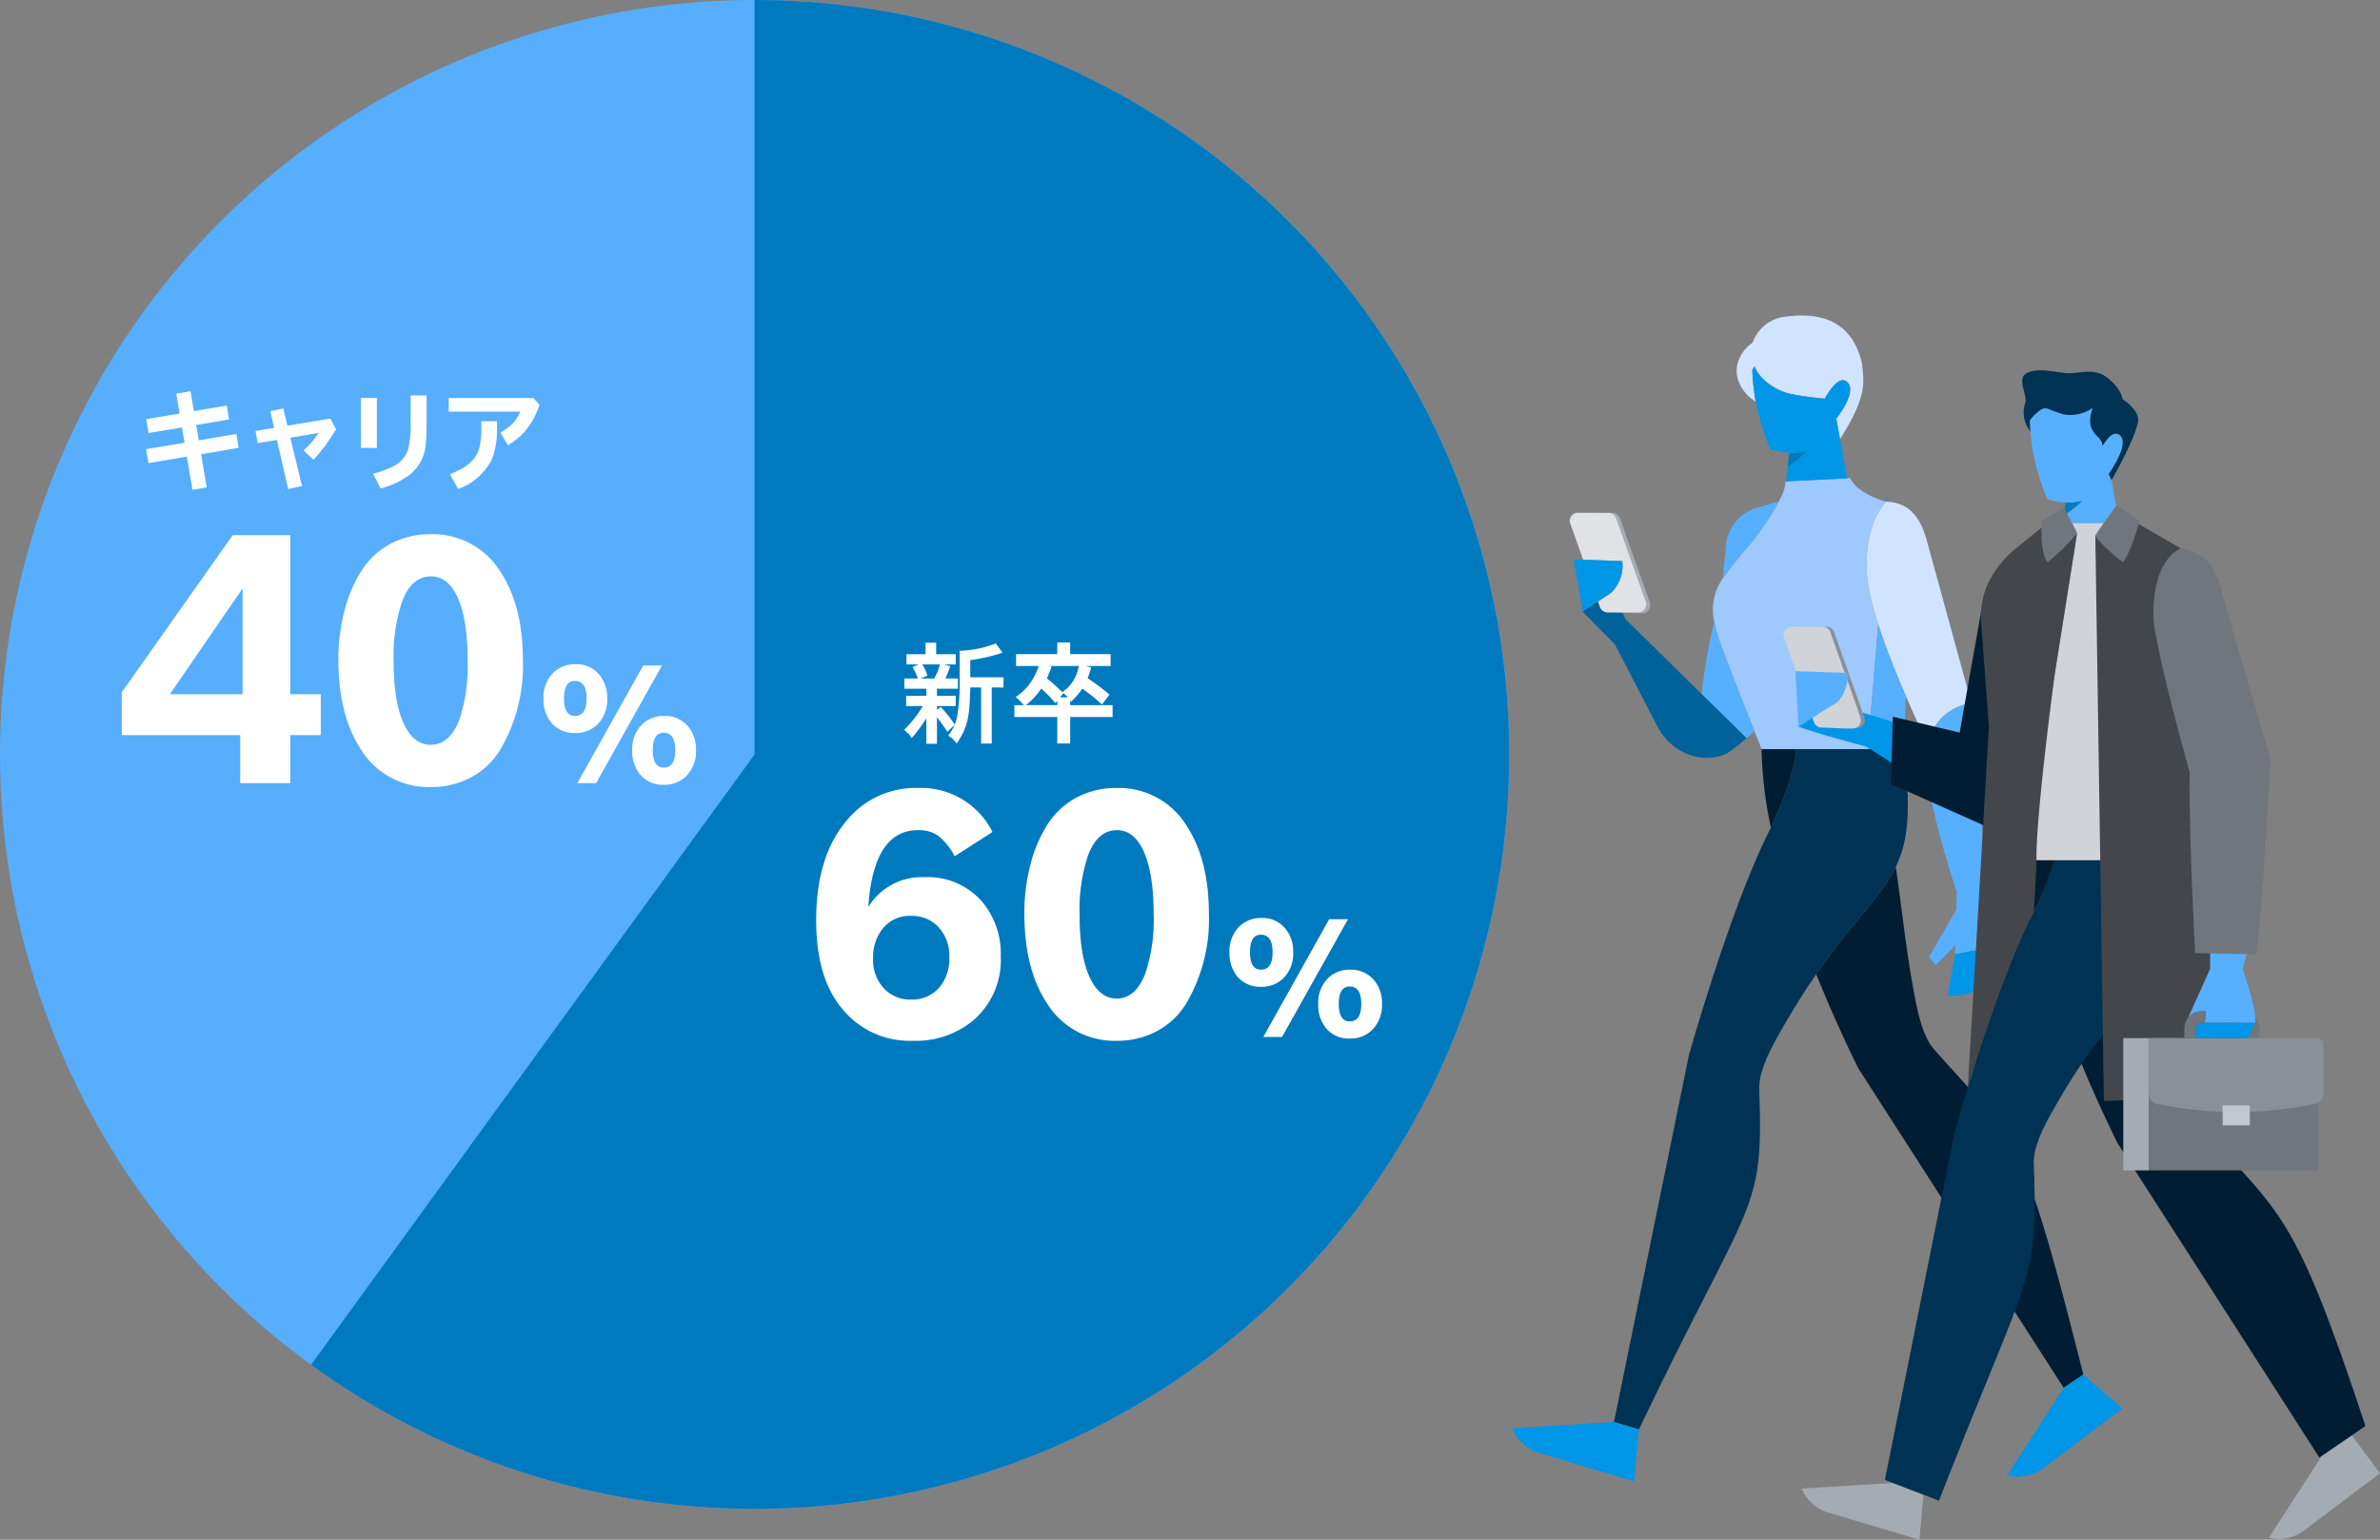
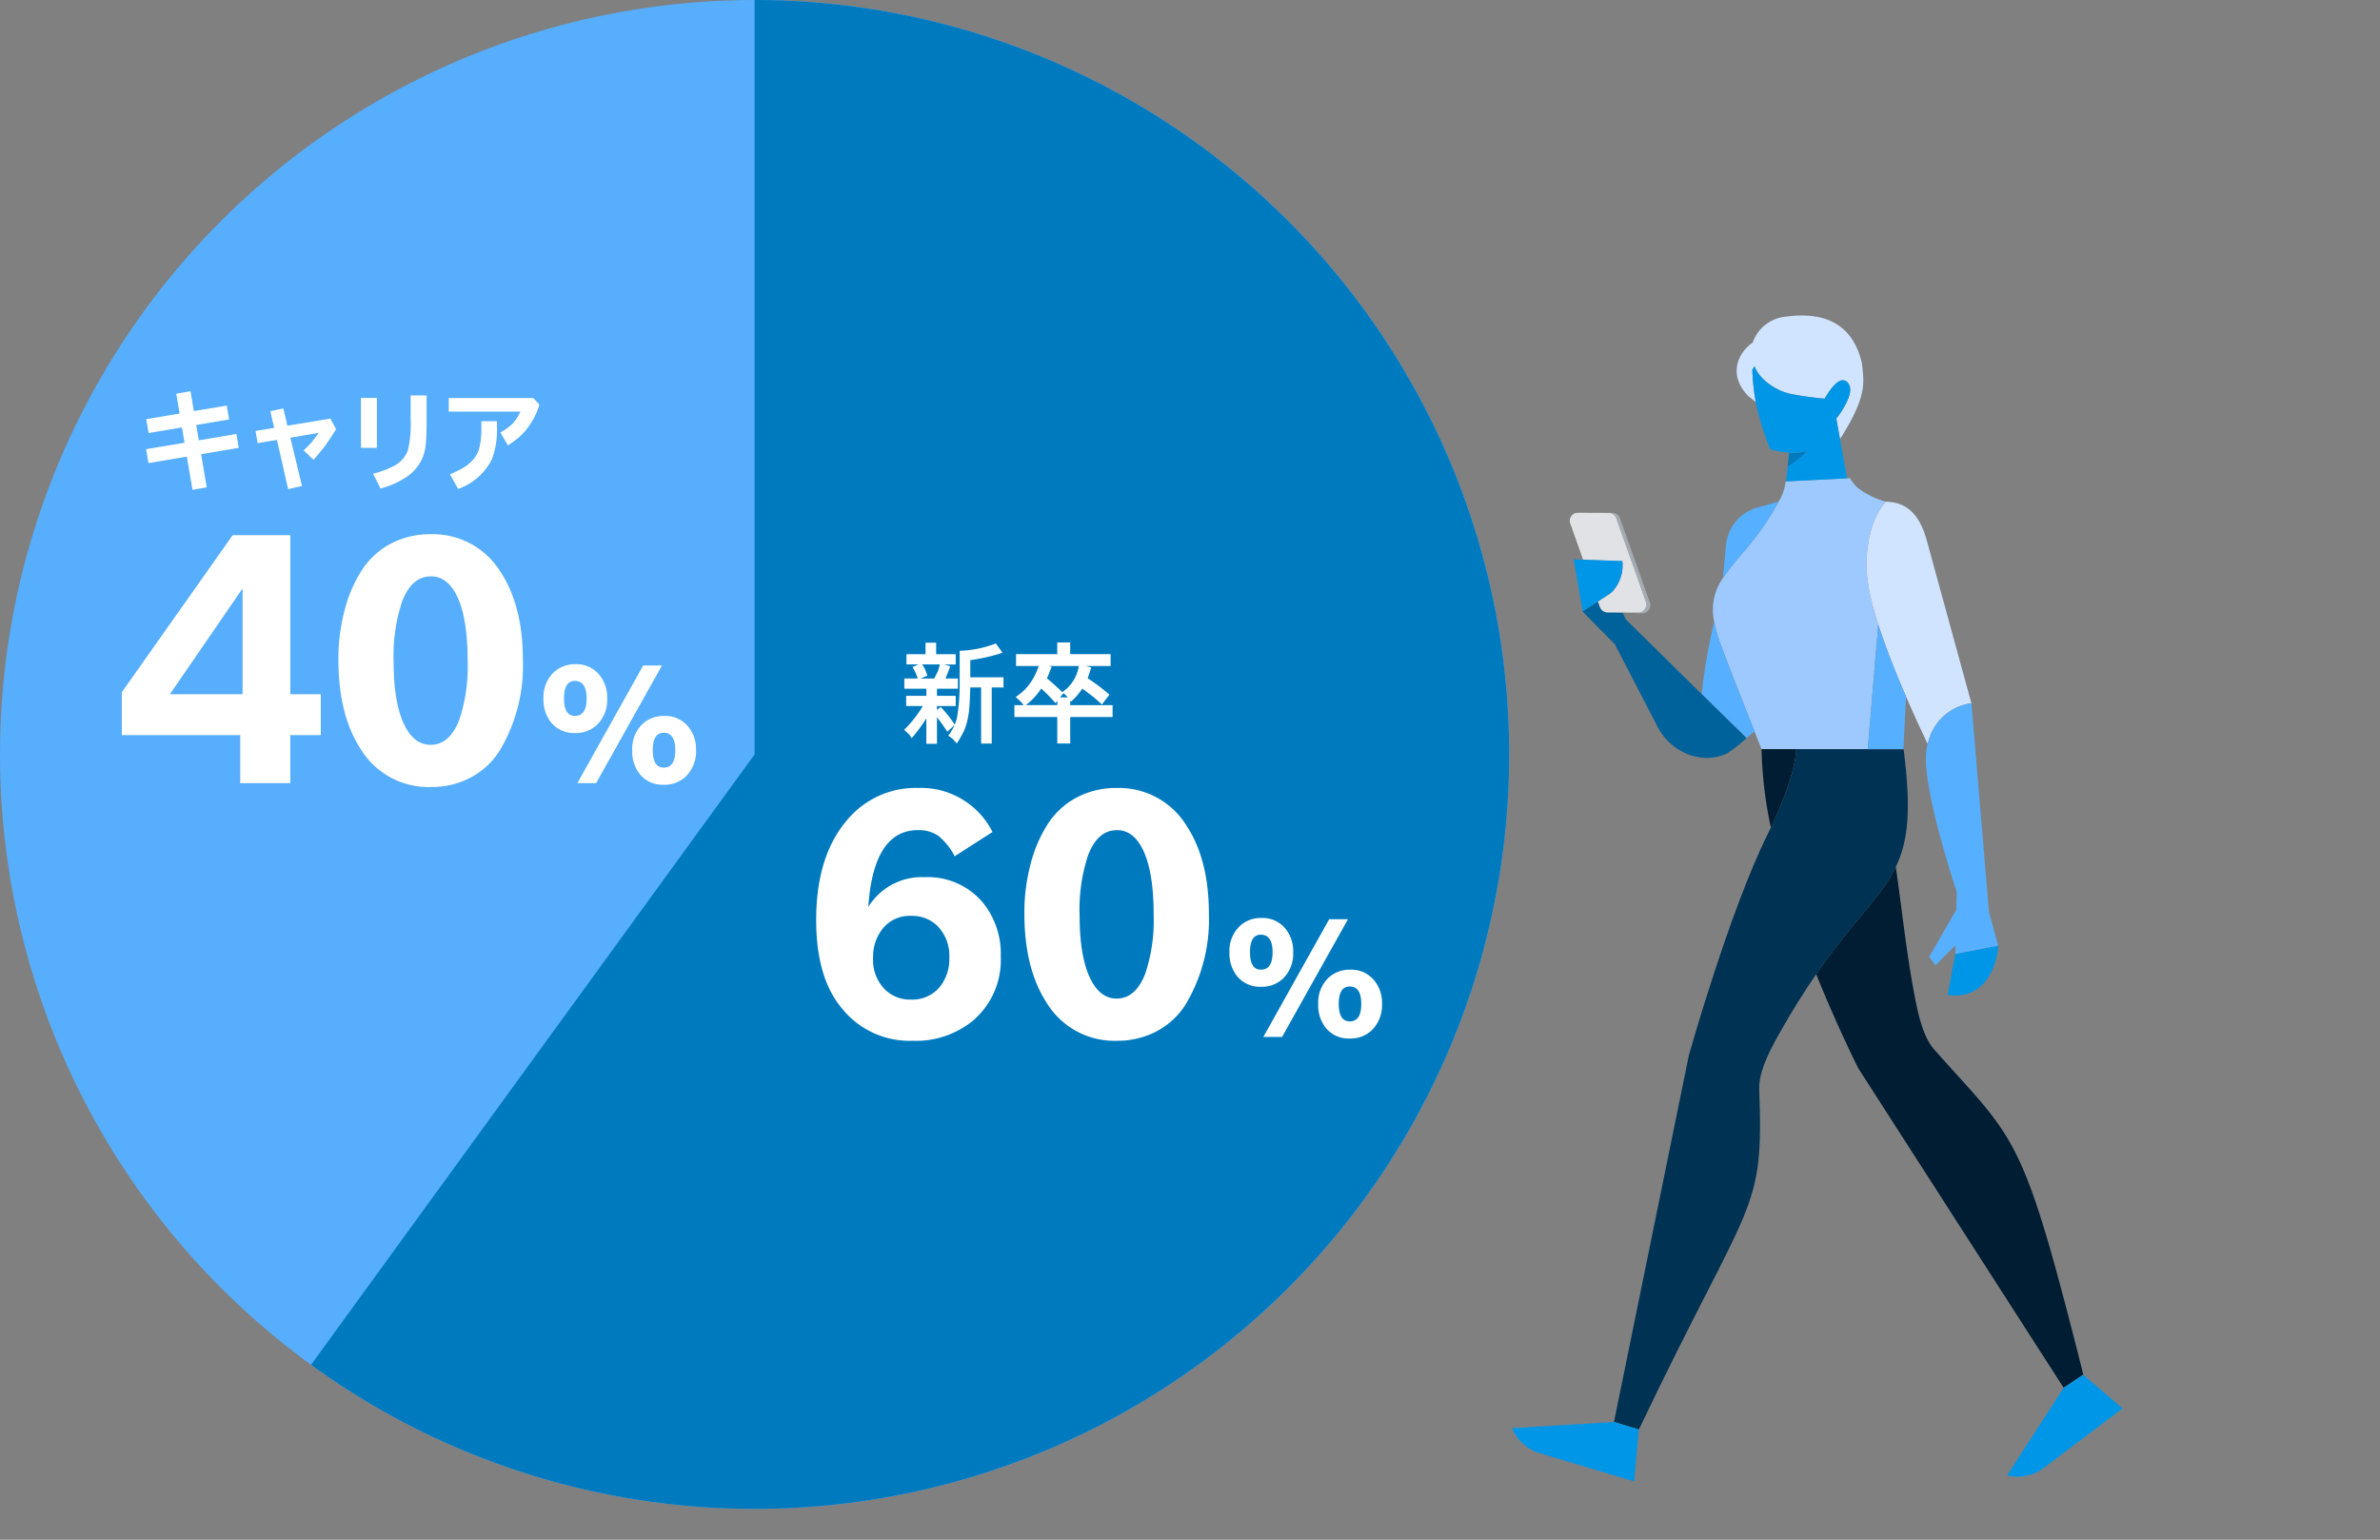
<svg xmlns="http://www.w3.org/2000/svg" width="346.944" height="224.501" viewBox="0 0 346.944 224.501">
  <rect x="0" y="0" width="346.944" height="224.501" fill="#808080" stroke="none" />
  <defs>
    <clipPath id="clip-path">
      <rect id="長方形_1099" data-name="長方形 1099" width="89.004" height="170" fill="none" />
    </clipPath>
    <clipPath id="clip-path-2">
-       <rect id="長方形_703" data-name="長方形 703" width="86.944" height="170.5" fill="none" />
-     </clipPath>
+       </clipPath>
  </defs>
  <g id="グループ_10426" data-name="グループ 10426" transform="translate(-180 -187.109)">
    <g id="グループ_9700" data-name="グループ 9700" transform="translate(179.807 186.809)">
      <g id="グループ_10492" data-name="グループ 10492" transform="translate(-1248.807 -3862.699)">
        <circle id="楕円形_23" data-name="楕円形 23" cx="110" cy="110" r="110" transform="translate(1249 3863)" fill="#56aefd" />
        <path id="パス_3627" data-name="パス 3627" d="M297.638,310.945v110l-64.657,88.992a110,110,0,1,0,64.657-198.992Z" transform="translate(1061.362 3552.055)" fill="#007abf" />
      </g>
      <g id="グループ_10422" data-name="グループ 10422" transform="translate(220.607 46.303)">
        <g id="グループ_10421" data-name="グループ 10421" transform="translate(0 -0.001)" clip-path="url(#clip-path)">
          <path id="パス_3616" data-name="パス 3616" d="M236.622,116.527h0c-.068.658-.152,1.349-.219,2.04a14.03,14.03,0,0,0,2.839-2.278A8.459,8.459,0,0,1,236.622,116.527Z" transform="translate(-196.217 -96.522)" fill="#007bc0" />
          <path id="パス_3617" data-name="パス 3617" d="M193.382,140.9c-1.02-1.071-1.037-1.377-1.037-1.377l-.452.023-8.905.45-.059,0a6.787,6.787,0,0,1-1,2.907l-.018.035a40.31,40.31,0,0,1-5.115,7.342,48.258,48.258,0,0,0-3.009,3.818l-.016.024a7.971,7.971,0,0,0-1.258,6.306l.005.027,0-.017a20.879,20.879,0,0,0,.952,3.349c1.734,4.709,4.93,12.647,4.93,12.647l-.013.011q.515,1.3,1.033,2.59H194.9l1.531-18.176a45.62,45.62,0,0,1-1.278-4.734l0-.013q-.136-.664-.227-1.281-.038-.254-.069-.51t-.055-.512a19.244,19.244,0,0,1,.51-6.461,11.55,11.55,0,0,1,2-4.16c.064-.081.127-.161.193-.241h0a12.41,12.41,0,0,1-4.126-2.05Z" transform="translate(-143.042 -115.81)" fill="#9dc9ff" />
          <path id="パス_3618" data-name="パス 3618" d="M215.353,383.412l0,0c3.763-7.9,3.706-11.4,3.706-11.423h-5.066a60.688,60.688,0,0,0,1.358,11.427ZM239.2,415.825c-1.5-1.683-2.244-4.471-2.89-7.853-1.256-6.569-1.9-13.086-2.75-18.825l0,.008c-2.141,4.417-6.149,7.731-11.6,15.643,3.142,7.792,6.145,13.73,6.145,13.73l29.917,46.559,2.873-1.921C251.953,427.639,251.255,429.373,239.2,415.825Z" transform="translate(-177.618 -308.753)" fill="#001d33" />
          <path id="パス_3619" data-name="パス 3619" d="M129.655,371.99H114.016c0,.021.057,3.524-3.706,11.423l0,0c-.17.339-.322.695-.508,1.051-5.575,11.287-11.44,32.127-11.44,32.127l-10.924,53.5,3.614,1.086,0,.033h0c16.438-34.439,18.223-31.243,17.559-49.618-.085-2.244,1.1-4.9,2.788-7.9,1.972-3.519,3.808-6.425,5.507-8.873l.009-.013c5.452-7.912,9.461-11.226,11.6-15.643l0-.008C130.335,385.4,130.793,380.84,129.655,371.99Z" transform="translate(-72.574 -308.757)" fill="#003253" />
          <path id="パス_3620" data-name="パス 3620" d="M63.506,547.7c7,.9,7.377-7.207,7.377-7.207l-6.272,1.224Zm-48.65,62.248L0,610.847l.017.051a6.356,6.356,0,0,0,4.012,3.6l13.786,4.114.66-7.548,0-.033-3.614-1.086Zm68.419-6.884L80.4,604.982l-8.227,12.749.051.017a6.328,6.328,0,0,0,5.287-1.1L89,607.974Z" transform="translate(0 -448.615)" fill="#0096e8" />
          <path id="パス_3621" data-name="パス 3621" d="M210.931,7.034c-1.139-5-4.522-7.768-11.117-6.867a5.66,5.66,0,0,0-4.828,3.774l-.034.034C193,5.3,191.2,8.581,194.408,11.811l1.031.787c0-.019-.007-.038-.011-.057a30.271,30.271,0,0,1-.493-4.641l.323-.493c.646,1.785,2.907,3.5,5.2,4.012a44.457,44.457,0,0,0,4.93.7l.085.017c.7-1.224,2.244-3.57,3.349-2.363a1.481,1.481,0,0,1,.374,1.071,3.294,3.294,0,0,1-.154.9c0,.015-.01.031-.015.046q-.037.119-.08.238c0,.014-.011.027-.016.041a12.487,12.487,0,0,1-1.758,2.959l.527,2.941.01.053c4.2-6.549,3.407-8.52,3.22-10.983ZM220.3,32.566c-1.071-3.655-2.89-5.355-5.931-5.423h0c-.066.079-.13.16-.193.241a11.546,11.546,0,0,0-2,4.16,19.236,19.236,0,0,0-.51,6.461c.015.166.034.338.055.512q.016.13.034.263c.011.081.023.164.035.247q.092.616.227,1.281l0,.013a45.647,45.647,0,0,0,1.278,4.734l0,.01c.048.149.1.3.147.449.041.125.082.25.124.376q.043.129.087.257c1.046,3.089,2.374,6.378,3.689,9.41,1.12,2.582,2.229,4.977,3.146,6.9h0l0-.01a.855.855,0,0,1,.039-.147l.015-.04c.015-.062.032-.125.049-.188a7.323,7.323,0,0,1,.27-.8,7.483,7.483,0,0,1,6-4.737h.009Z" transform="translate(-159.902 0.002)" fill="#d1e4ff" />
          <path id="パス_3622" data-name="パス 3622" d="M205.807,224.376l-1.343-4.93-2.409-28.733-.136-1.626,0-.051h-.009a7.484,7.484,0,0,0-6,4.737q-.151.394-.27.8c-.017.063-.034.126-.049.188l-.015.04c-.013.049-.026.1-.039.147l0,.01h0l-.009.035q-.086.342-.15.689c-.918,5.117,4.4,20.874,4.4,20.874l-.068,2.573-3.96,6.895.935,1.224,2.89-2.917-.034,1.269Zm-39.64-58.713-.486,5.134c.78-1.182,1.811-2.366,3.009-3.818a40.319,40.319,0,0,0,5.115-7.342l-2.794.791A6.308,6.308,0,0,0,166.167,165.663Zm22.441,12.73c-.042-.126-.083-.251-.124-.376-.049-.15-.1-.3-.147-.449l0-.01L186.8,195.734H192l.377-7.647v-.026c-1.314-3.032-2.642-6.321-3.689-9.41Zm-23.24,2.093a20.879,20.879,0,0,1-.952-3.349l0,.017a84.828,84.828,0,0,0-1.836,10.536l0,0,6.544,6.425,1.16-.975.013-.011s-3.2-7.938-4.93-12.647Z" transform="translate(-134.941 -132.501)" fill="#56b0ff" />
          <path id="パス_3623" data-name="パス 3623" d="M84.4,265.159l-6.544-6.425,0,0L66.789,247.837l-.451-.969-1.308-.049h-.91a1.2,1.2,0,0,1-1.088-.782l-.288-.81-2.228,1.456-.017.017,4.709,4.777,6.272,12.12c1.921,3.621,6.34,5.525,10.063,3.808a21.994,21.994,0,0,0,2.856-2.244Z" transform="translate(-50.216 -203.541)" fill="#00629a" />
          <path id="パス_3624" data-name="パス 3624" d="M89.129,182.308,84.761,170a1.194,1.194,0,0,0-1.1-.782h-.487a1.193,1.193,0,0,1,1.042.777l4.335,12.2a.782.782,0,0,1,.051.391,1.183,1.183,0,0,1-1.173,1.156l-2.29-.01-1.288-.006,1.308.049,2.854.107a1.175,1.175,0,0,0,1.173-1.173A.823.823,0,0,0,89.129,182.308Z" transform="translate(-69.032 -140.454)" fill="#a4abb3" />
          <path id="パス_3625" data-name="パス 3625" d="M60.6,182.1l-4.335-12.2a1.185,1.185,0,0,0-.756-.719l-.02-.006a1.178,1.178,0,0,0-.145-.034l-.034,0c-.029,0-.058-.01-.087-.013s-.031,0-.046,0h-.51l-3.995-.017a1.183,1.183,0,0,0-1.173,1.156,1,1,0,0,0,.068.391l1.888,5.315,2.193.074,3.519.119a5.579,5.579,0,0,1-1.414,4.4,3.591,3.591,0,0,1-.49.408l-1.647,1.077.288.81a1.2,1.2,0,0,0,1.088.782h.91l1.288.006,2.29.01a1.183,1.183,0,0,0,1.173-1.156A.78.78,0,0,0,60.6,182.1Z" transform="translate(-41.083 -140.35)" fill="#e0e2e5" />
          <path id="パス_3626" data-name="パス 3626" d="M92.824,45.953c-1.1-1.207-2.652,1.139-3.349,2.363l-.085-.017a44.459,44.459,0,0,1-4.93-.7c-2.295-.51-4.556-2.227-5.2-4.012l-.323.493a30.246,30.246,0,0,0,.493,4.641c0,.019.007.038.011.057.1.559.232,1.119.38,1.694a36.935,36.935,0,0,0,1.734,5.219,11.71,11.71,0,0,0,2.752.493h0a8.458,8.458,0,0,0,2.618-.238,14.029,14.029,0,0,1-2.839,2.278c-.081.745-.163,1.477-.239,2.146l8.906-.45L91.712,54.2l-.01-.053-.527-2.941a12.474,12.474,0,0,0,1.758-2.959l.016-.041c.029-.08.055-.159.08-.238,0-.015.01-.031.015-.046a3.293,3.293,0,0,0,.154-.9,1.483,1.483,0,0,0-.374-1.072ZM56.465,71.859l-2.193-.074-1.333-.045-.045,0L54.2,79.321l2.228-1.456,1.647-1.077a3.591,3.591,0,0,0,.49-.408,5.577,5.577,0,0,0,1.414-4.4Z" transform="translate(-43.903 -36.18)" fill="#0096e8" />
        </g>
      </g>
      <g id="グループ_9702" data-name="グループ 9702" transform="translate(-1.807 -161.698)">
        <g id="グループ_9701" data-name="グループ 9701" transform="translate(262 216)" clip-path="url(#clip-path-2)">
          <path id="パス_1552" data-name="パス 1552" d="M176.419,84.028a13.868,13.868,0,0,0,2.54-2.011,21.817,21.817,0,0,1-2.489.232c-.067.6-.137,1.227-.188,1.856l.137-.067Z" transform="translate(-135.39 -62.992)" fill="#007bc0" />
          <path id="パス_1553" data-name="パス 1553" d="M32.705,210.829,18.746,206.5l-6.377-2.591L9.4,208.572s2.849.97,5.389,1.67,4.618,1.278,4.618,1.278,12.222,8.047,16.451,10.227l.255-7.33-3.41-3.579Z" transform="translate(-7.221 -156.607)" fill="#0096e8" />
          <path id="パス_1554" data-name="パス 1554" d="M17.426,174.366l-4.407-12.445a1.174,1.174,0,0,0-1.109-.784H7.352l3.99.016a1.2,1.2,0,0,1,1.106.784l4.407,12.429a1.2,1.2,0,0,1-.733,1.517,1,1,0,0,1-.392.067h.58a1.188,1.188,0,0,0,1.195-1.181v-.012a1.052,1.052,0,0,0-.079-.392m-5.676,1.447,2.693.137-2.693-.137" transform="translate(-5.647 -123.758)" fill="#8a9097" />
          <path id="パス_1555" data-name="パス 1555" d="M11.2,174.42,6.792,161.991a1.16,1.16,0,0,0-1.106-.784H1.176A1.178,1.178,0,0,0,0,162.383a1.056,1.056,0,0,0,.067.4l4.366,12.327a1.174,1.174,0,0,0,1.09.784H6.1l2.709.135h1.28a1.2,1.2,0,0,0,1.192-1.192,2.29,2.29,0,0,0-.086-.408Z" transform="translate(0 -123.812)" fill="#d0d4d8" />
          <path id="パス_1556" data-name="パス 1556" d="M7.482,189.077l7.569.255c.232,1.552-.682,4.143-2.148,4.672l-4.978,3.178-.443-8.1Z" transform="translate(-5.746 -145.217)" fill="#56b0ff" fill-rule="evenodd" />
          <path id="パス_1557" data-name="パス 1557" d="M84.746,170.516l-2.139,12.5-15.145-6.757.281-9.8,9.74,2.308,3.152-17.792Z" transform="translate(-51.813 -115.955)" fill="#001d33" />
          <path id="パス_1558" data-name="パス 1558" d="M268.977,403.957a5.72,5.72,0,0,1,.056,1.431h-1.19a.823.823,0,0,1,.823.823V407.6h1.7v-1.392A2.528,2.528,0,0,0,268.977,403.957Z" transform="translate(-200.996 -310.252)" fill="#71767c" />
          <path id="パス_1559" data-name="パス 1559" d="M272.063,404.506h-7.321l.165-1.689h5.975a2.514,2.514,0,0,1,1.132.269,5.521,5.521,0,0,1,.049,1.42" transform="translate(-203.33 -309.377)" fill="#71767c" />
          <path id="パス_1560" data-name="パス 1560" d="M91.565,669.347,87.2,672.33l-7.725,11.951.051.016a6.07,6.07,0,0,0,5.08-1.058l11.063-8.351-4.108-5.539Zm-80.2,7.757.016.051a6.056,6.056,0,0,0,3.869,3.459l13.28,3.967.58-6.562L24.642,676.3l-13.28.819V677.1" transform="translate(-8.726 -514.08)" fill="#a4abb3" />
          <path id="パス_1561" data-name="パス 1561" d="M199.258,380.87c-10.466-31.691-12.308-30.62-24.071-43.83-1.431-1.624-2.164-4.312-2.784-7.569-1.055-5.523-1.856-11.011-2.784-16.006-2.626,3.614-6.727,7.04-11.782,14.507,2.784,6.715,5.287,11.659,5.287,11.659l29.418,45.841.561-.392,4.366-2.983ZM149,295.685c.035,1.348.833,4.806,1.907,10.227,2.965-5.825,3.454-9.109,3.528-10.415h-4.825Z" transform="translate(-114.438 -226.951)" fill="#001d33" />
          <path id="パス_1562" data-name="パス 1562" d="M104.119,101.252c-2.624,3.614-6.715,7.043-11.779,14.507-1.364,2.013-2.784,4.3-4.277,6.973-1.624,2.9-2.763,5.44-2.677,7.6.631,17.678-.6,15.224-13.825,49.112l-2.3-.886-4.468-1.721-1.109-.427,10.195-50.894s.719-2.552,1.884-6.314c1.413-4.565,2.827-11.209,5.078-17.012a88.871,88.871,0,0,1,4.547-8.6c2.784-5.832,3.391-9.156,3.528-10.418h17.968C108.159,93.122,107.051,97.3,104.119,101.252ZM84.83,21.885a.06.06,0,0,1,.019-.051,2.932,2.932,0,0,0-.232.29,6.841,6.841,0,0,1-.376-2.846.889.889,0,0,0,.019-.22,4.344,4.344,0,0,0,.663,4.5,14.875,14.875,0,0,1-.086-1.67Z" transform="translate(-48.91 -14.636)" fill="#003253" />
          <path id="パス_1563" data-name="パス 1563" d="M166.876,7.413c.188-1.737-2.285-3.222-2.285-3.222s0-1.329-2.088-3.034S158.14.6,156.241.391s-4.041-.768-5.567,0c-1.431.714-.153,2.8-.169,4.141a.9.9,0,0,1-.019.232,6.883,6.883,0,0,0,.376,2.846s.086-.118.232-.29a7.481,7.481,0,0,1,1.7-1.6c.768-.376,1.141.186,3.222.765a5.526,5.526,0,0,0,4.175-.953c-1.141,3.222.65,3.853,1.211,4.79a1.744,1.744,0,0,1,.232.819c.666-1.127,1.74-2.489,2.607-1.519,1.074,1.178-.784,4.175-1.721,5.542l.427.928c.051,0,3.681-6.444,3.92-8.678Z" transform="translate(-115.201 0)" fill="#003253" />
          <path id="パス_1564" data-name="パス 1564" d="M159.794,39.236c-.29,2.552-.6,4.994-.6,4.994h9.411l-1.823-10.074-.427-.928c.928-1.364,2.8-4.366,1.724-5.542-.888-.972-1.962.392-2.61,1.517a1.566,1.566,0,0,0-.232-.817c-.561-.956-2.352-1.568-1.211-4.79a5.59,5.59,0,0,1-4.175.953c-2.088-.564-2.473-1.141-3.222-.768a5.963,5.963,0,0,0-1.726,1.624,12.848,12.848,0,0,0,.072,1.691,26.242,26.242,0,0,0,.784,4.871,33.83,33.83,0,0,0,1.654,4.943,11.508,11.508,0,0,0,2.61.469,8.118,8.118,0,0,0,2.489-.232,13.775,13.775,0,0,1-2.54,2.013Z" transform="translate(-118.967 -18.123)" fill="#56b0ff" />
          <path id="パス_1565" data-name="パス 1565" d="M125.439,103.981a10.569,10.569,0,0,0-1.485,6.326,11,11,0,0,1,1.485-6.326m9.29,13.918L130.4,145.248h12.225L140.64,98.061l5.2-1.654-.494-.29H136.11l-1.243.768,3.085.717Z" transform="translate(-95.174 -73.821)" fill="#d0d4d8" />
          <path id="パス_1566" data-name="パス 1566" d="M128.457,117.845s-2.716,20.158-2.693,27.068c0,1.909-.387,7.794-.387,7.794-.153.322-.325.663-.494,1-3.447,6.991-7.022,17.8-9.13,24.609l.986-16.716,2.088-35.885L117.7,110.48l-.016-.232a11.146,11.146,0,0,1,1.482-6.323,15.026,15.026,0,0,1,3.786-4.366l3.888-3.152,1.754.408,3.087.717ZM148.1,132.25c-.77-2.663-1.71-6.738-2.861-11.441-.736-3.007-1.55-7.046-2.07-9.892s0-8.886,3.6-11.177l.1.016-6.393-3.739-.928.29-5.2,1.624,1.246,82.348,12.034-.443,8.49-.392-1.485-20.986C154.061,158.435,147.958,141.78,148.1,132.25Z" transform="translate(-88.901 -73.744)" fill="#43464a" />
          <path id="パス_1567" data-name="パス 1567" d="M173.94,92.992a24.6,24.6,0,0,1-4.057-3.8c-.07-.1,3.152-4.535,3.152-4.535l3.343,2.32c.016.019-1.246,4.6-2.438,6.017Zm-10.979,0a30.694,30.694,0,0,0,4.3-4.21c.067-.1-1.909-3.711-1.909-3.711l-3.222,1.877c0,.035-.357,4.618.835,6.031Z" transform="translate(-124.479 -65.019)" fill="#71767c" fill-rule="evenodd" />
          <path id="パス_1568" data-name="パス 1568" d="M272.749,287.436c2.011-7.483,3.016-19.91,1.6-27.189l-6.087,2.368c-.086,6.154-.153,14.456-.188,19.673-.016,2.932-.035,4.871-.035,4.871Z" transform="translate(-205.865 -199.878)" fill="#56b0ff" />
          <path id="パス_1569" data-name="パス 1569" d="M245.272,171.077c1.074-8.6,2.06-28.455,2.06-28.455l-7.005-24c-.784-4.022-2.784-6.307-6-6.727l-.1-.016c-4.006,1.96-4.3,8.917-3.786,11.747,1.329,7.3,3.853,16.382,5.1,20.763-.137,9.511.81,26.5.81,26.5Zm-15.66,12.211H254.3v19.283H229.612Z" transform="translate(-176.35 -85.925)" fill="#71767c" />
          <rect id="長方形_701" data-name="長方形 701" width="3.742" height="19.283" transform="translate(49.521 97.363)" fill="#a4abb3" />
          <path id="パス_1570" data-name="パス 1570" d="M229.612,419.727v8.1a1.505,1.505,0,0,0,1.13,1.459,55.839,55.839,0,0,0,23.2,0,1.505,1.505,0,0,0,1.13-1.459v-7.235a.865.865,0,0,0-.863-.868H229.612Z" transform="translate(-176.35 -322.364)" fill="#8a9097" />
          <rect id="長方形_702" data-name="長方形 702" width="3.955" height="2.92" transform="translate(64.01 107.168)" fill="#c1c7cc" />
          <path id="パス_1571" data-name="パス 1571" d="M254.857,404.486l.165-1.689H254.4a2.533,2.533,0,0,0-2.531,2.528v1.392h1.7v-1.392a.826.826,0,0,1,.826-.823h.464v-.016Z" transform="translate(-193.446 -309.361)" fill="#71767c" />
          <path id="パス_1572" data-name="パス 1572" d="M264,382.6h-7.33l.165-1.7h-.619a2.523,2.523,0,0,0-1.983.96l3.194-7.105,4.69-.464c-.053.383,1.461,4.275,1.816,6.894A5.619,5.619,0,0,1,264,382.6Z" transform="translate(-195.258 -287.465)" fill="#56b0ff" />
          <path id="パス_1573" data-name="パス 1573" d="M260.048,410.109a.826.826,0,0,0-.826.823v1.392h7.567c.582-1.206,1.044-2.227,1.044-2.227Z" transform="translate(-199.091 -314.968)" fill="#0096e8" />
        </g>
      </g>
    </g>
    <path id="パス_3636" data-name="パス 3636" d="M22.168-26.343a9.316,9.316,0,0,0-2.4-2.991,4.984,4.984,0,0,0-2.942-.818q-6.494,0-7.251,11.206a9.168,9.168,0,0,1,8.252-4.346A10.467,10.467,0,0,1,26.2-19.678a11.8,11.8,0,0,1,2.686,7.935,11.619,11.619,0,0,1-4,9.326A13.081,13.081,0,0,1,16.04.562,12.637,12.637,0,0,1,5.737-4.15q-3.76-4.468-3.76-12.891,0-9.4,4.59-14.673a13,13,0,0,1,10.3-4.59,11.676,11.676,0,0,1,10.815,6.421ZM15.82-17.651a5.039,5.039,0,0,0-4.2,1.929,6.579,6.579,0,0,0-1.343,4.272,6.04,6.04,0,0,0,1.733,4.541A5.256,5.256,0,0,0,15.82-5.444a5.177,5.177,0,0,0,4.224-1.9,6.463,6.463,0,0,0,1.343-4.2,6.218,6.218,0,0,0-1.733-4.639A5.287,5.287,0,0,0,15.82-17.651ZM45.776-36.3a11.592,11.592,0,0,1,10.278,5.64q3.174,4.907,3.174,12.769A24.081,24.081,0,0,1,55.835-4.736a11.158,11.158,0,0,1-4.59,4.1,12.251,12.251,0,0,1-5.42,1.2A11.586,11.586,0,0,1,35.5-5.1q-3.174-4.932-3.174-12.988a27.593,27.593,0,0,1,.9-7.08,19.774,19.774,0,0,1,2.49-5.835,11.325,11.325,0,0,1,4.614-4.1A12.306,12.306,0,0,1,45.776-36.3Zm.049,6.152q-2.808,0-4.2,3.638A25.027,25.027,0,0,0,40.381-17.7q0,6.1,1.611,9.3,1.416,2.808,3.784,2.808,2.759,0,4.175-3.638a24.525,24.525,0,0,0,1.221-8.618q0-6.274-1.587-9.5Q48.193-30.151,45.825-30.151ZM66.906-17.344a4.268,4.268,0,0,1,3.48,1.57,5.123,5.123,0,0,1,1.125,3.4,5.076,5.076,0,0,1-1.453,3.844,4.471,4.471,0,0,1-3.234,1.219,4.286,4.286,0,0,1-3.5-1.559,5.285,5.285,0,0,1-1.1-3.457,5.017,5.017,0,0,1,1.465-3.8A4.482,4.482,0,0,1,66.906-17.344Zm9.855.188H79.5L69.895,0h-2.73ZM66.8-14.906q-1.582,0-1.582,2.555t1.605,2.543q1.688,0,1.688-2.543T66.8-14.906ZM79.832-9.8a4.294,4.294,0,0,1,3.492,1.559,5.072,5.072,0,0,1,1.137,3.387A5.116,5.116,0,0,1,83-1,4.473,4.473,0,0,1,79.762.234a4.265,4.265,0,0,1-3.5-1.559,5.285,5.285,0,0,1-1.1-3.457A5.032,5.032,0,0,1,76.621-8.59,4.465,4.465,0,0,1,79.832-9.8Zm-.07,2.449q-1.605,0-1.605,2.52,0,2.566,1.605,2.566,1.676,0,1.676-2.543T79.762-7.348Z" transform="translate(297 338.299)" fill="#fff" />
    <path id="パス_3635" data-name="パス 3635" d="M2.781-8.258A6.764,6.764,0,0,0,2.016-9.93l.883-.383H1.141V-11.8H3.922v-1.68H5.469v1.68H8.32v1.492H6.609l.906.25a18.181,18.181,0,0,1-.7,1.8H8.641v1.492H5.586v1.031H8.32v1.492H5.586v.563l.539-.43A17.385,17.385,0,0,1,8.188-1.516L7.1-.492Q6.367-1.625,5.586-2.609V1.258H4.039V-2.469A22.083,22.083,0,0,1,1.9.438Q1.609-.016,1.563-.07T.8-.773A16.988,16.988,0,0,0,3.523-4.242H1.094V-5.734H4.039V-6.766H.828V-8.258Zm.383,0H5.2q.117-.266.477-.961A6.857,6.857,0,0,0,6-10.312H3.422a5.27,5.27,0,0,1,.395.645q.105.223.379.988Zm10.406,1.3v8.18H12.023v-8.18H10.445Q10.375-4.8,10.3-3.945a12.063,12.063,0,0,1-.242,1.625A9.2,9.2,0,0,1,9.523-.629,14.757,14.757,0,0,1,8.469,1.219,6.625,6.625,0,0,0,7.891.555,5.446,5.446,0,0,0,7.219.078,6.8,6.8,0,0,0,8.508-2.562a29.261,29.261,0,0,0,.391-5.1V-12.3a15.941,15.941,0,0,0,5.266-1.07l.977,1.352a25.871,25.871,0,0,1-4.7,1.078v2.5h4.844v1.492Zm13.7-3.125.8.219q-.352,1.141-.523,1.563a1.1,1.1,0,0,0,.141.094,28.258,28.258,0,0,1,3.039,2.3L29.633-4.469q-.961-.875-1.238-1.1T26.773-6.789a9.706,9.706,0,0,1-1.648,1.906q-.055-.078-.117-.172v.68h6.18v1.734h-6.18V1.211H23.125V-2.641h-6.25V-4.375h1.359a6.783,6.783,0,0,0-1.18-1.172,13.474,13.474,0,0,0,1.215-.969,7.764,7.764,0,0,0,.824-.953,9.043,9.043,0,0,0,1.32-2.609h-3.3v-1.734h6.008v-1.7h1.883v1.7H30.9v1.734Zm-8.727,5.7h4.586v-.633l-.266.344q-.352-.391-.539-.6a21.369,21.369,0,0,0-1.539-1.523A9.915,9.915,0,0,1,18.539-4.375Zm6.125-1.133a4.981,4.981,0,0,0-.547-.523q-.086-.07-.164-.148l.07.07-.5.6Zm-.8-.75q.211-.18.664-.539a5.74,5.74,0,0,0,1.734-3.281H21.8l.5.109q-.437,1.164-.68,1.7Q22.711-7.391,23.867-6.258Z" transform="translate(311 294.299)" fill="#fff" />
    <path id="パス_3637" data-name="パス 3637" d="M18.018-7.007H.757v-6.25l16.162-22.9h8.4v23.193h4.443v5.957H25.317V0h-7.3ZM7.764-12.964h10.6v-15.43ZM45.776-36.3a11.592,11.592,0,0,1,10.278,5.64q3.174,4.907,3.174,12.769A24.081,24.081,0,0,1,55.835-4.736a11.158,11.158,0,0,1-4.59,4.1,12.251,12.251,0,0,1-5.42,1.2A11.586,11.586,0,0,1,35.5-5.1q-3.174-4.932-3.174-12.988a27.593,27.593,0,0,1,.9-7.08,19.774,19.774,0,0,1,2.49-5.835,11.325,11.325,0,0,1,4.614-4.1A12.306,12.306,0,0,1,45.776-36.3Zm.049,6.152q-2.808,0-4.2,3.638A25.027,25.027,0,0,0,40.381-17.7q0,6.1,1.611,9.3,1.416,2.808,3.784,2.808,2.759,0,4.175-3.638a24.525,24.525,0,0,0,1.221-8.618q0-6.274-1.587-9.5Q48.193-30.151,45.825-30.151ZM66.906-17.344a4.268,4.268,0,0,1,3.48,1.57,5.123,5.123,0,0,1,1.125,3.4,5.076,5.076,0,0,1-1.453,3.844,4.471,4.471,0,0,1-3.234,1.219,4.286,4.286,0,0,1-3.5-1.559,5.285,5.285,0,0,1-1.1-3.457,5.017,5.017,0,0,1,1.465-3.8A4.482,4.482,0,0,1,66.906-17.344Zm9.855.188H79.5L69.895,0h-2.73ZM66.8-14.906q-1.582,0-1.582,2.555t1.605,2.543q1.688,0,1.688-2.543T66.8-14.906ZM79.832-9.8a4.294,4.294,0,0,1,3.492,1.559,5.072,5.072,0,0,1,1.137,3.387A5.116,5.116,0,0,1,83-1,4.473,4.473,0,0,1,79.762.234a4.265,4.265,0,0,1-3.5-1.559,5.285,5.285,0,0,1-1.1-3.457A5.032,5.032,0,0,1,76.621-8.59,4.465,4.465,0,0,1,79.832-9.8Zm-.07,2.449q-1.605,0-1.605,2.52,0,2.566,1.605,2.566,1.676,0,1.676-2.543T79.762-7.348Z" transform="translate(197 301.299)" fill="#fff" />
    <path id="パス_3638" data-name="パス 3638" d="M6.523-7.867l-4.859.82L1.313-9.07l4.867-.82-.484-2.9,2.078-.352.484,2.891,4.8-.8L13.4-9.031l-4.8.813.383,2.234,5.477-.93L14.8-4.891l-5.484.93.82,4.836-2.078.352-.82-4.836-5.594.945L1.3-4.7,6.9-5.633ZM20.37-6.047l-2.812.469-.312-1.773L19.964-7.8l-.555-2.437,1.891-.4.6,2.516,6.258-1.031L29-7.6q-1.18,1.836-1.641,2.461T25.706-3.148L24.261-4.516q.836-.8,1.156-1.176T26.456-7.07l-4.133.7,1.7,7.039-2.016.461Zm12.249-6.125h2.32v7.289l-2.32-.008Zm7.242-.359H42.19v3.75q0,2.2-.125,3.359a6.981,6.981,0,0,1-.453,1.938,6.319,6.319,0,0,1-2.148,2.7,12.8,12.8,0,0,1-3.992,1.828L34.385-1.125a12.7,12.7,0,0,0,3.258-1.25A4.258,4.258,0,0,0,39.451-4.5a15.606,15.606,0,0,0,.41-4.375Zm18.772,1.344A10.786,10.786,0,0,1,57.189-8.18a9.292,9.292,0,0,1-1.336,1.57A12.985,12.985,0,0,1,54.04-5.258l-1.1-1.867a7.944,7.944,0,0,0,1.8-1.316,6.161,6.161,0,0,0,1.109-1.73H45.415v-1.984H57.751ZM50.165-8.773h2.281v.859A12.187,12.187,0,0,1,51.735-3.3a8.654,8.654,0,0,1-4.828,4.352L46.79,1.1l-1.2-2.133a19.946,19.946,0,0,0,1.848-.887,6.391,6.391,0,0,0,1.113-.816,4.431,4.431,0,0,0,1.32-2.125,11.934,11.934,0,0,0,.3-2.93Z" transform="translate(200 257.299)" fill="#fff" />
  </g>
</svg>